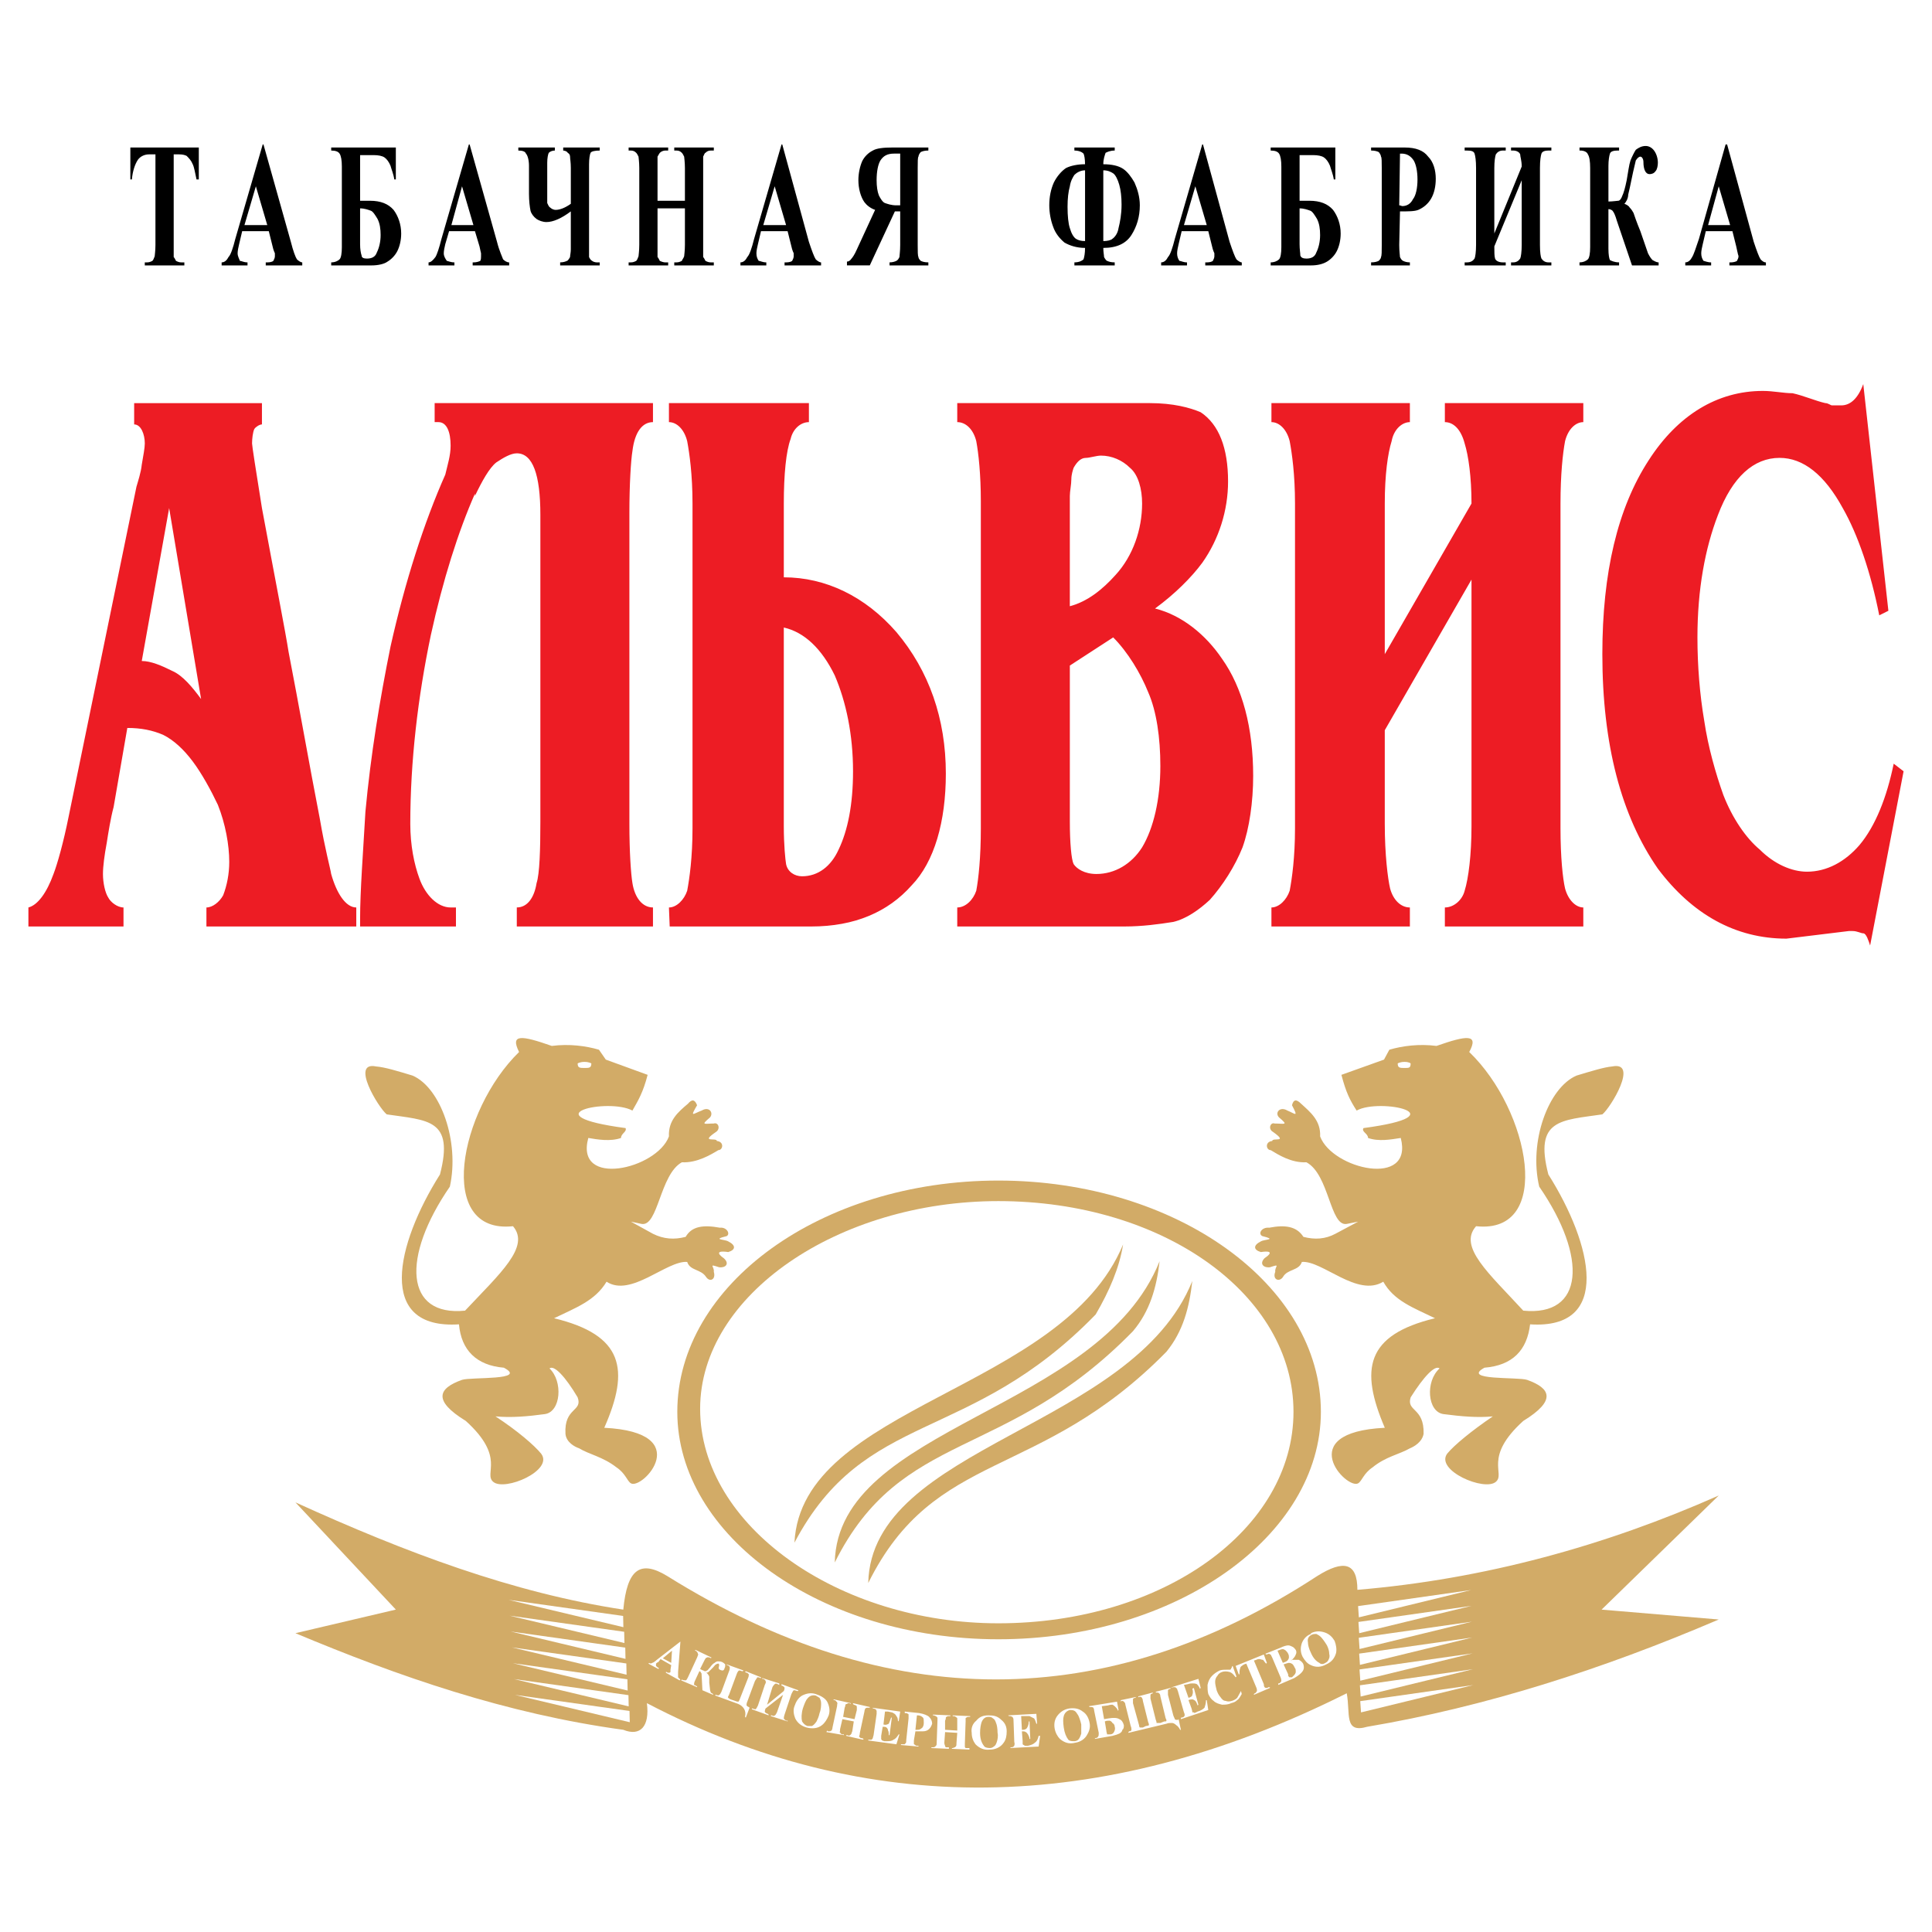
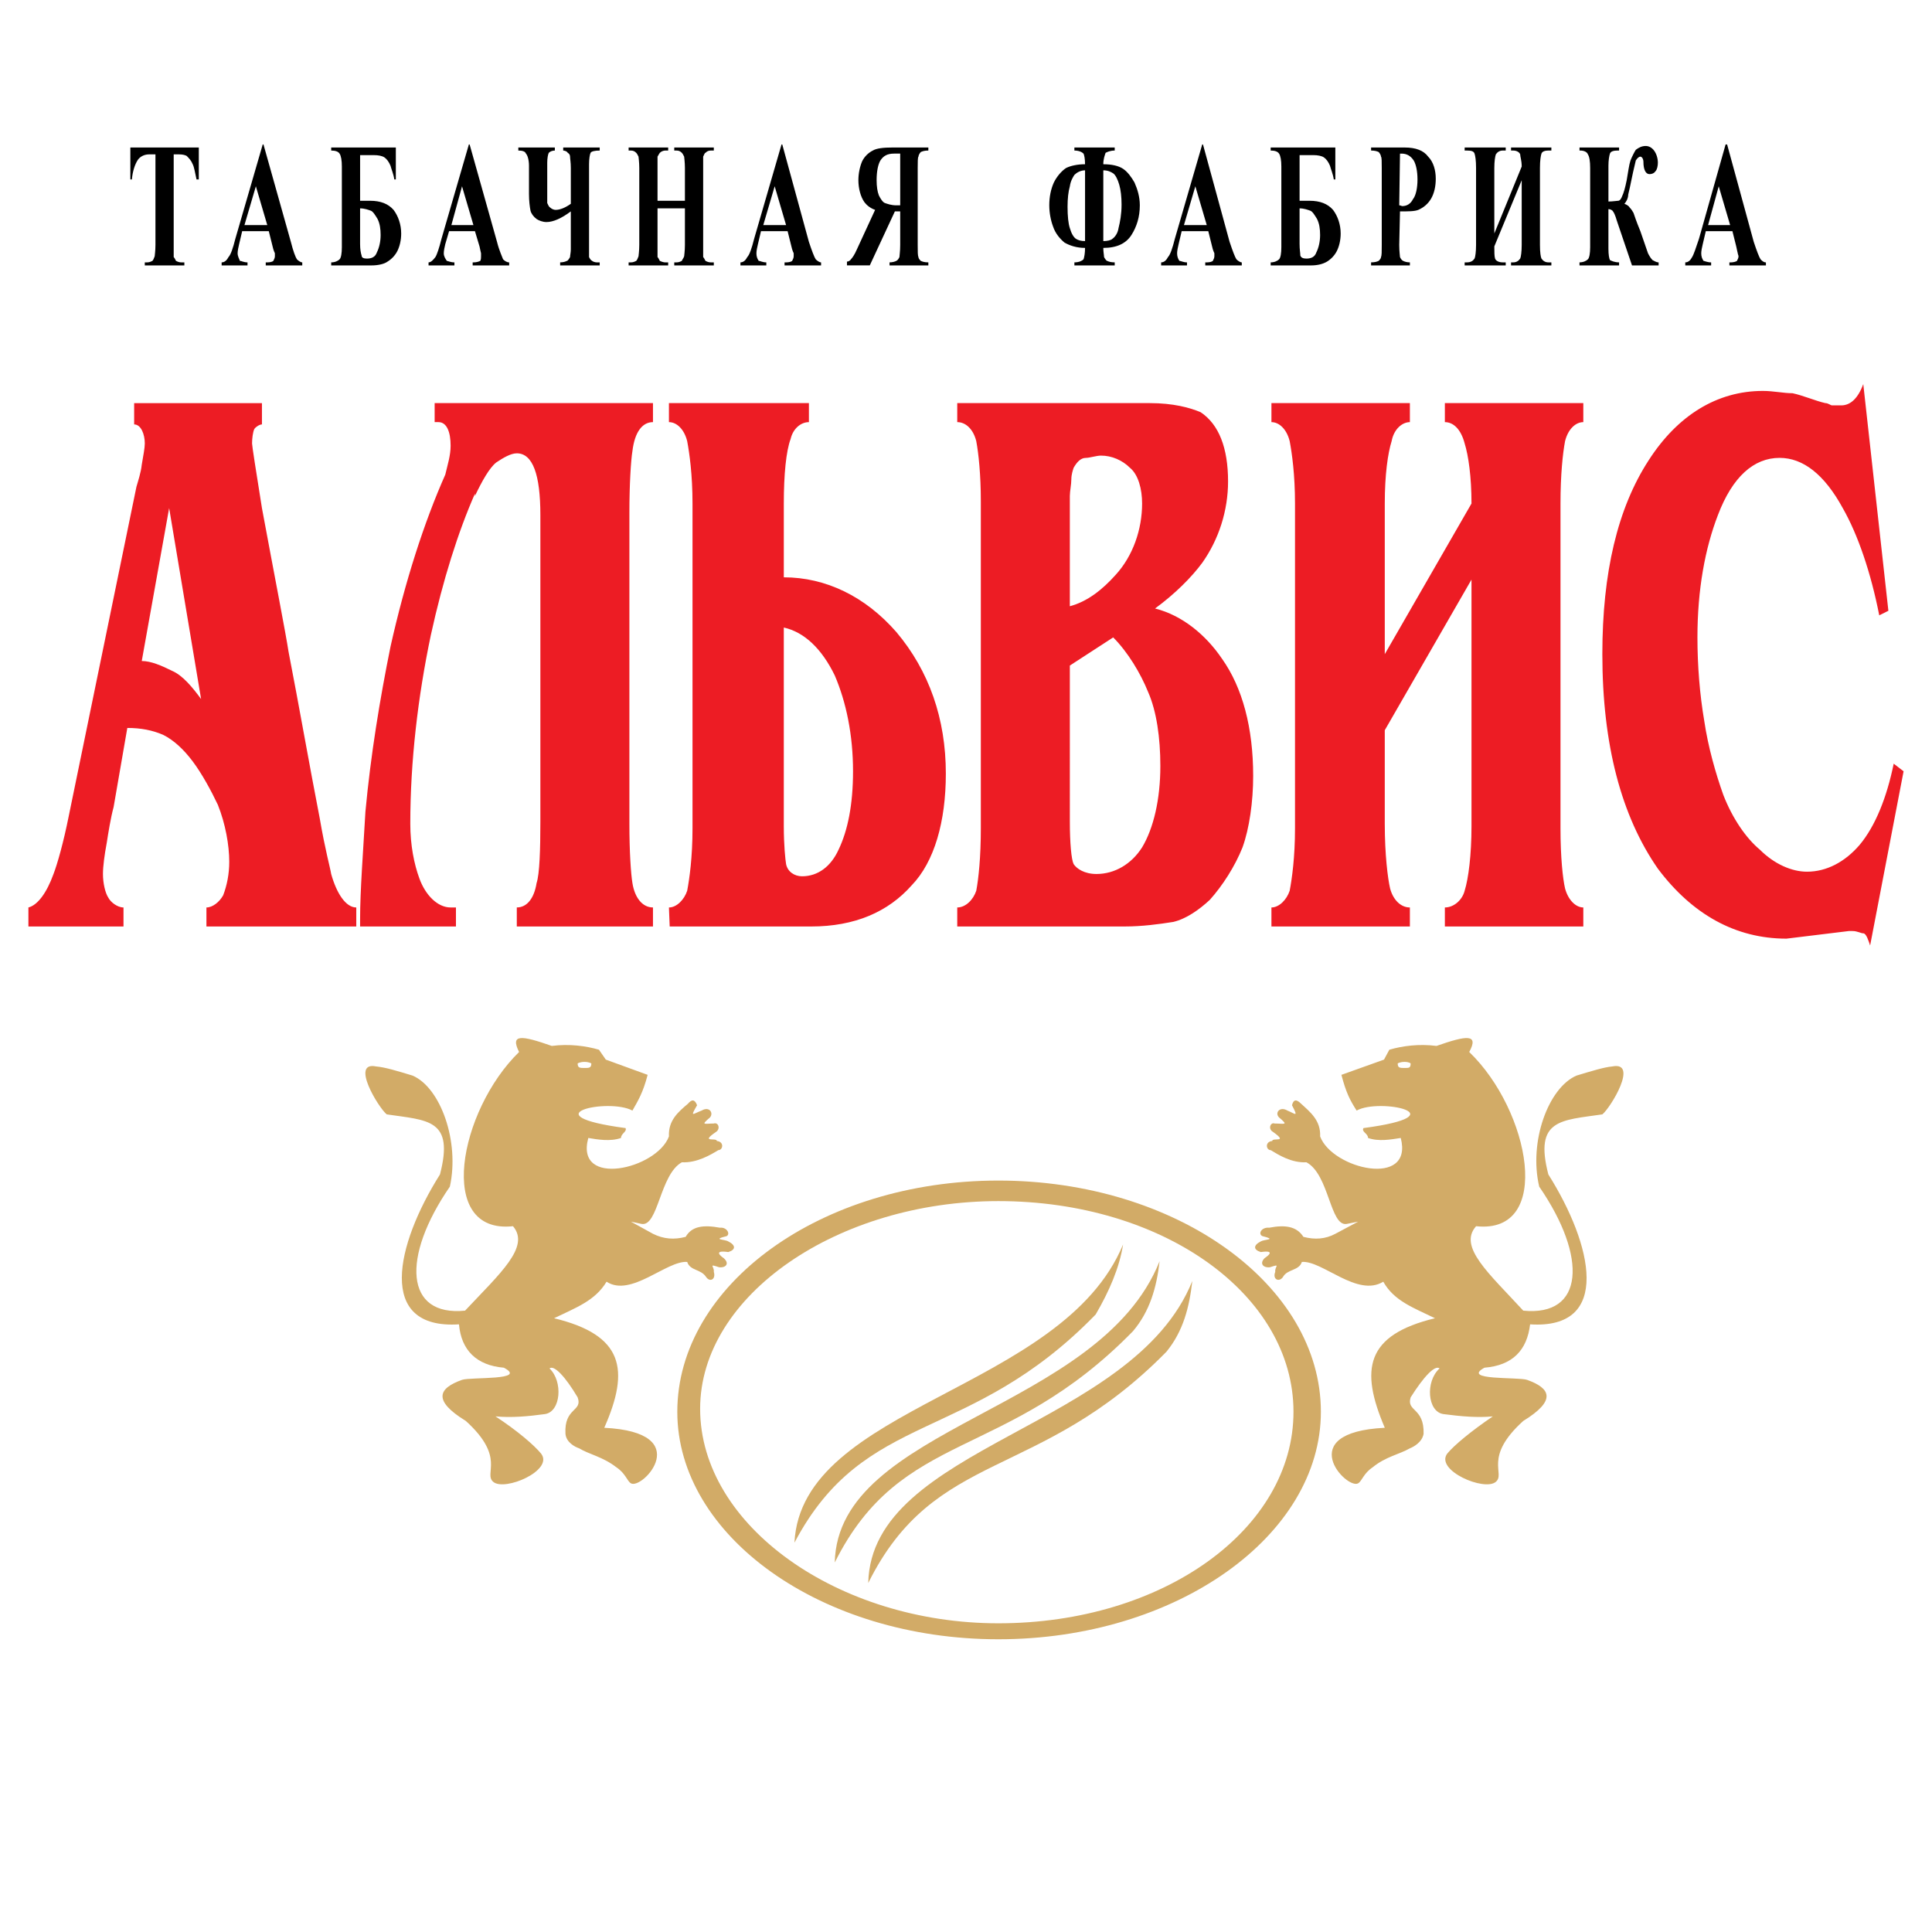
<svg xmlns="http://www.w3.org/2000/svg" version="1.0" id="Layer_1" x="0px" y="0px" width="192.756px" height="192.756px" viewBox="0 0 192.756 192.756" enable-background="new 0 0 192.756 192.756" xml:space="preserve">
  <g>
-     <polygon fill-rule="evenodd" clip-rule="evenodd" fill="#FFFFFF" points="0,0 192.756,0 192.756,192.756 0,192.756 0,0  " />
    <path fill-rule="evenodd" clip-rule="evenodd" d="M19.835,14.717v3.188h-0.227c-0.152-0.683-0.228-1.214-0.38-1.518   c-0.152-0.38-0.379-0.608-0.607-0.835c-0.151-0.076-0.379-0.151-0.759-0.151h-0.532v9.031c0,0.684,0,1.063,0,1.215   c0.077,0.076,0.152,0.228,0.228,0.379c0.152,0.076,0.304,0.152,0.532,0.152h0.303v0.303h-3.947v-0.303h0.228   c0.228,0,0.379-0.076,0.531-0.152c0.076-0.076,0.152-0.228,0.228-0.456c0-0.076,0.076-0.531,0.076-1.139V15.4h-0.607   c-0.531,0-0.911,0.228-1.138,0.531c-0.304,0.456-0.531,1.138-0.607,1.973h-0.152v-3.188H19.835L19.835,14.717z M26.818,23.066   h-2.656l-0.304,1.29c-0.076,0.304-0.151,0.683-0.151,0.911c0,0.304,0.151,0.532,0.228,0.759c0.152,0,0.379,0.152,0.759,0.152v0.303   h-2.581v-0.303c0.303,0,0.531-0.228,0.683-0.531c0.228-0.228,0.455-0.911,0.683-1.822l2.732-9.411h0.076l2.732,9.715   c0.228,0.911,0.456,1.518,0.607,1.746c0.152,0.152,0.379,0.304,0.531,0.304v0.303h-3.643v-0.303h0.152   c0.304,0,0.531-0.076,0.607-0.152c0.076-0.152,0.152-0.304,0.152-0.456c0-0.076,0-0.228,0-0.304c0,0-0.152-0.303-0.228-0.683   L26.818,23.066L26.818,23.066z M26.667,22.458l-1.139-3.871l-1.139,3.871H26.667L26.667,22.458z M33.042,14.717h6.451v3.188h-0.152   c-0.076-0.531-0.304-1.062-0.379-1.366c-0.152-0.379-0.38-0.683-0.607-0.835s-0.607-0.228-1.062-0.228h-1.366v4.554h0.987   c1.062,0,1.821,0.304,2.353,0.911c0.456,0.607,0.759,1.442,0.759,2.353c0,0.683-0.152,1.29-0.379,1.746   c-0.228,0.456-0.607,0.835-0.987,1.062c-0.304,0.228-0.911,0.379-1.594,0.379h-4.022v-0.303c0.379,0,0.683-0.152,0.834-0.304   c0.152-0.152,0.228-0.607,0.228-1.214v-8.045c0-0.607-0.076-1.062-0.228-1.29c-0.151-0.228-0.456-0.304-0.834-0.304V14.717   L33.042,14.717z M35.926,20.789v3.567c0,0.531,0.076,0.911,0.152,1.139c0,0.228,0.228,0.304,0.531,0.304   c0.456,0,0.835-0.152,0.987-0.607c0.228-0.456,0.379-1.062,0.379-1.746c0-0.607-0.076-1.139-0.303-1.594   c-0.228-0.379-0.456-0.759-0.684-0.834C36.761,20.94,36.381,20.789,35.926,20.789L35.926,20.789z M47.386,23.066h-2.581   l-0.379,1.29c-0.076,0.304-0.151,0.683-0.151,0.911c0,0.304,0.151,0.532,0.303,0.759c0.076,0,0.379,0.152,0.759,0.152v0.303h-2.58   v-0.303c0.228,0,0.455-0.228,0.683-0.531c0.152-0.228,0.38-0.911,0.607-1.822l2.732-9.411h0.076l2.732,9.715   c0.228,0.911,0.531,1.518,0.607,1.746c0.152,0.152,0.38,0.304,0.607,0.304v0.303h-3.643v-0.303h0.076   c0.304,0,0.531-0.076,0.684-0.152c0.076-0.152,0.076-0.304,0.076-0.456c0-0.076,0-0.228,0-0.304c0,0-0.076-0.303-0.152-0.683   L47.386,23.066L47.386,23.066z M47.234,22.458l-1.138-3.871l-1.062,3.871H47.234L47.234,22.458z M56.19,14.717h3.643v0.303   c-0.456,0-0.835,0.076-0.911,0.228c-0.076,0.152-0.152,0.607-0.152,1.139v8.272c0,0.456,0,0.835,0,0.987   c0.076,0.152,0.152,0.303,0.303,0.379c0.076,0.076,0.304,0.152,0.456,0.152c0.076,0,0.152,0,0.304,0v0.303h-3.946v-0.303   c0.303,0,0.531-0.076,0.683-0.152c0.076,0,0.228-0.228,0.304-0.379c0-0.152,0.076-0.456,0.076-0.759v-3.795   c-0.911,0.683-1.746,1.062-2.429,1.062c-0.379,0-0.759-0.151-0.986-0.304c-0.304-0.228-0.531-0.531-0.607-0.834   c-0.076-0.379-0.151-0.987-0.151-1.67v-2.808c0-0.607-0.152-1.062-0.304-1.214c-0.076-0.228-0.379-0.304-0.759-0.304v-0.303h3.643   v0.303c-0.228,0-0.456,0.076-0.607,0.228c-0.076,0.152-0.152,0.531-0.152,0.986v3.264c0,0.303,0,0.607,0,0.758   c0.076,0.152,0.152,0.38,0.303,0.456c0.152,0.152,0.38,0.228,0.531,0.228c0.456,0,0.987-0.228,1.519-0.607v-3.567   c0-0.607-0.076-0.911-0.076-1.138c0-0.152-0.076-0.303-0.228-0.379c-0.076-0.152-0.304-0.228-0.456-0.228V14.717L56.19,14.717z    M65.602,20.789v3.643c0,0.684,0,1.063,0,1.215c0.076,0.076,0.152,0.228,0.228,0.379c0.152,0.076,0.379,0.152,0.531,0.152h0.303   v0.303h-3.946v-0.303h0.228c0.228,0,0.379-0.076,0.531-0.152c0.076-0.076,0.152-0.228,0.228-0.456c0-0.076,0.076-0.531,0.076-1.139   v-7.666c0-0.607-0.076-1.062-0.076-1.138c-0.076-0.152-0.151-0.303-0.228-0.379c-0.152-0.152-0.304-0.228-0.531-0.228h-0.228   v-0.303h3.946v0.303h-0.303c-0.152,0-0.379,0.076-0.531,0.228c0,0-0.152,0.228-0.228,0.379c0,0.151,0,0.531,0,1.138v3.264h2.732   v-3.264c0-0.607-0.076-1.062-0.076-1.138c-0.076-0.152-0.152-0.303-0.228-0.379c-0.151-0.152-0.303-0.228-0.531-0.228h-0.228   v-0.303h3.946v0.303h-0.303c-0.228,0-0.379,0.076-0.531,0.228c-0.076,0-0.152,0.228-0.228,0.379c0,0.151,0,0.531,0,1.138v7.666   c0,0.684,0,1.063,0,1.215c0.076,0.076,0.151,0.228,0.228,0.379c0.152,0.076,0.303,0.152,0.531,0.152h0.303v0.303h-3.946v-0.303   h0.228c0.228,0,0.38-0.076,0.531-0.152c0-0.076,0.152-0.228,0.228-0.456c0-0.076,0.076-0.531,0.076-1.139v-3.643H65.602   L65.602,20.789z M78.58,23.066h-2.657l-0.303,1.29c-0.076,0.304-0.152,0.683-0.152,0.911c0,0.304,0.076,0.532,0.228,0.759   c0.151,0,0.379,0.152,0.759,0.152v0.303h-2.581v-0.303c0.304,0,0.531-0.228,0.683-0.531c0.228-0.228,0.456-0.911,0.683-1.822   l2.732-9.411h0.076l2.656,9.715c0.304,0.911,0.531,1.518,0.684,1.746c0.151,0.152,0.379,0.304,0.531,0.304v0.303h-3.643v-0.303   h0.152c0.304,0,0.531-0.076,0.607-0.152c0.076-0.152,0.152-0.304,0.152-0.456c0-0.076,0-0.228,0-0.304c0,0-0.152-0.303-0.228-0.683   L78.58,23.066L78.58,23.066z M78.428,22.458l-1.138-3.871l-1.139,3.871H78.428L78.428,22.458z M89.813,21.092v3.339   c0,0.684-0.076,1.063-0.076,1.215c-0.076,0.152-0.152,0.303-0.303,0.379c-0.152,0.076-0.38,0.152-0.683,0.152v0.303h3.871v-0.303   c-0.38,0-0.607-0.076-0.759-0.152c-0.076-0.076-0.228-0.228-0.228-0.379c-0.076-0.152-0.076-0.531-0.076-1.215v-7.666   c0-0.607,0-1.062,0.076-1.138c0-0.152,0.151-0.379,0.228-0.456c0.152-0.076,0.379-0.152,0.759-0.152v-0.303h-3.567   c-0.911,0-1.594,0.076-1.973,0.303c-0.456,0.228-0.834,0.607-1.062,1.062c-0.228,0.531-0.379,1.214-0.379,1.897   c0,0.835,0.228,1.67,0.607,2.201c0.228,0.304,0.607,0.607,1.062,0.759l-1.821,3.947c-0.228,0.532-0.456,0.835-0.531,0.911   c-0.152,0.228-0.304,0.303-0.456,0.303v0.379h2.277l2.504-5.389H89.813L89.813,21.092z M89.813,15.325v5.161h-0.379   c-0.531,0-0.911-0.152-1.139-0.228c-0.228-0.076-0.456-0.456-0.607-0.758c-0.152-0.38-0.228-0.911-0.228-1.519   c0-0.911,0.152-1.593,0.379-1.973c0.304-0.456,0.683-0.683,1.366-0.683H89.813L89.813,15.325z M107.193,14.717h4.022v0.303   c-0.455,0-0.759,0.152-0.91,0.228c-0.076,0.228-0.229,0.607-0.229,1.139c0.835,0,1.519,0.151,1.974,0.455s0.835,0.835,1.139,1.366   c0.304,0.684,0.531,1.442,0.531,2.277c0,1.138-0.304,2.125-0.835,2.96c-0.531,0.834-1.442,1.29-2.809,1.29   c0,0.38,0.076,0.759,0.076,0.911c0.076,0.152,0.228,0.379,0.304,0.379c0.151,0.076,0.379,0.152,0.759,0.152v0.303h-4.022v-0.303   c0.455,0,0.759-0.152,0.911-0.304c0.075-0.228,0.151-0.607,0.151-1.139c-0.835,0-1.518-0.228-2.049-0.531   c-0.456-0.38-0.911-0.911-1.139-1.594c-0.228-0.607-0.38-1.366-0.38-2.125c0-0.835,0.152-1.594,0.456-2.277   c0.303-0.607,0.759-1.138,1.214-1.442c0.456-0.228,1.139-0.379,1.897-0.379c0-0.532-0.076-0.911-0.151-1.062   c-0.152-0.152-0.456-0.304-0.911-0.304V14.717L107.193,14.717z M110.077,24.052c0.38,0,0.759-0.076,0.911-0.228   c0.228-0.152,0.531-0.531,0.607-1.062c0.151-0.607,0.303-1.366,0.303-2.353c0-0.759-0.075-1.442-0.228-1.973   c-0.151-0.531-0.379-0.987-0.606-1.139c-0.229-0.151-0.531-0.303-0.987-0.303V24.052L110.077,24.052z M108.256,16.994   c-0.455,0-0.835,0.228-1.062,0.455c-0.152,0.228-0.379,0.607-0.455,1.139c-0.152,0.531-0.229,1.214-0.229,2.049   c0,0.911,0.076,1.669,0.229,2.125c0.151,0.531,0.379,0.911,0.606,1.062c0.229,0.151,0.532,0.228,0.911,0.228V16.994L108.256,16.994   z M120.552,23.066h-2.657l-0.304,1.29c-0.075,0.304-0.151,0.683-0.151,0.911c0,0.304,0.076,0.532,0.228,0.759   c0.152,0,0.38,0.152,0.759,0.152v0.303h-2.58v-0.303c0.304,0,0.531-0.228,0.683-0.531c0.228-0.228,0.456-0.911,0.684-1.822   l2.732-9.411h0.076l2.655,9.715c0.305,0.911,0.532,1.518,0.684,1.746c0.152,0.152,0.38,0.304,0.531,0.304v0.303h-3.643v-0.303   h0.151c0.304,0,0.531-0.076,0.607-0.152c0.075-0.152,0.151-0.304,0.151-0.456c0-0.076,0-0.228,0-0.304c0,0-0.151-0.303-0.228-0.683   L120.552,23.066L120.552,23.066z M120.399,22.458l-1.139-3.871l-1.138,3.871H120.399L120.399,22.458z M126.774,14.717h6.452v3.188   h-0.152c-0.076-0.531-0.304-1.062-0.38-1.366c-0.151-0.379-0.379-0.683-0.606-0.835c-0.229-0.152-0.607-0.228-1.062-0.228h-1.366   v4.554h0.986c1.062,0,1.821,0.304,2.353,0.911c0.456,0.607,0.76,1.442,0.76,2.353c0,0.683-0.152,1.29-0.38,1.746   s-0.607,0.835-0.986,1.062c-0.38,0.228-0.911,0.379-1.594,0.379h-4.023v-0.303c0.38,0,0.684-0.152,0.835-0.304   c0.152-0.152,0.229-0.607,0.229-1.214v-8.045c0-0.607-0.076-1.062-0.229-1.29c-0.151-0.228-0.455-0.304-0.835-0.304V14.717   L126.774,14.717z M129.659,20.789v3.567c0,0.531,0.075,0.911,0.075,1.139c0.076,0.228,0.304,0.304,0.607,0.304   c0.456,0,0.835-0.152,0.987-0.607c0.228-0.456,0.379-1.062,0.379-1.746c0-0.607-0.076-1.139-0.304-1.594   c-0.228-0.379-0.455-0.759-0.683-0.834C130.494,20.94,130.114,20.789,129.659,20.789L129.659,20.789z M139.677,21.092l-0.075,3.339   c0,0.684,0.075,1.063,0.075,1.215c0.076,0.152,0.152,0.303,0.305,0.379c0.151,0.076,0.379,0.152,0.683,0.152v0.303h-3.871v-0.303   c0.38,0,0.607-0.076,0.759-0.152c0.076-0.076,0.229-0.228,0.229-0.379c0.076-0.152,0.076-0.531,0.076-1.215v-7.666   c0-0.607,0-1.062-0.076-1.138c0-0.152-0.152-0.379-0.229-0.456c-0.151-0.076-0.379-0.152-0.759-0.152v-0.303h3.34   c1.139,0,1.897,0.303,2.353,0.911c0.531,0.531,0.759,1.366,0.759,2.201c0,0.759-0.151,1.442-0.455,1.973   c-0.304,0.532-0.759,0.911-1.29,1.139c-0.38,0.152-0.987,0.152-1.897,0.152H139.677L139.677,21.092z M139.677,15.325l-0.075,5.161   c0.151,0,0.228,0.076,0.304,0.076c0.455,0,0.835-0.228,1.062-0.683c0.304-0.379,0.455-1.139,0.455-1.973   c0-0.835-0.151-1.518-0.379-1.897c-0.304-0.456-0.684-0.683-1.215-0.683H139.677L139.677,15.325z M151.821,16.614   c0-0.607-0.152-0.986-0.152-1.214c-0.076-0.228-0.379-0.38-0.683-0.38h-0.229v-0.303h4.023v0.303h-0.304   c-0.304,0-0.607,0.076-0.684,0.304c-0.075,0.227-0.151,0.683-0.151,1.441v7.666c0,0.759,0.076,1.215,0.151,1.367   c0.152,0.228,0.38,0.379,0.684,0.379h0.304v0.303h-4.023v-0.303h0.229c0.304,0,0.531-0.152,0.683-0.379   c0.076-0.152,0.152-0.683,0.152-1.367V17.98l-2.732,6.603c0,0.532,0,0.987,0.075,1.215c0.076,0.228,0.38,0.379,0.76,0.379h0.303   v0.303h-4.098v-0.303h0.228c0.379,0,0.606-0.152,0.759-0.379c0.076-0.152,0.151-0.683,0.151-1.367v-7.666   c0-0.759-0.075-1.214-0.151-1.441c-0.076-0.228-0.304-0.304-0.759-0.304h-0.228v-0.303h4.098v0.303h-0.303   c-0.304,0-0.531,0.152-0.684,0.38c-0.076,0.228-0.151,0.683-0.151,1.366v6.527L151.821,16.614L151.821,16.614z M157.589,14.717   h3.947v0.303h-0.152c-0.38,0-0.683,0.076-0.759,0.304c-0.076,0.227-0.151,0.683-0.151,1.214v3.567c0.455,0,0.834-0.076,0.986-0.076   c0.151,0,0.304-0.228,0.38-0.455c0.151-0.304,0.303-0.835,0.455-1.594c0.151-0.834,0.228-1.518,0.379-1.973   c0.152-0.379,0.38-0.835,0.531-1.062c0.304-0.228,0.607-0.38,0.987-0.38c0.304,0,0.606,0.152,0.835,0.456   c0.228,0.304,0.379,0.759,0.379,1.214c0,0.304-0.076,0.684-0.228,0.835c-0.151,0.228-0.38,0.304-0.607,0.304   c-0.379,0-0.606-0.455-0.606-1.214c0-0.304-0.152-0.531-0.305-0.531c-0.151,0-0.303,0.151-0.455,0.379   c-0.076,0.38-0.228,0.911-0.379,1.67c-0.152,0.759-0.304,1.442-0.38,1.745c0,0.379-0.228,0.759-0.379,0.911   c0.228,0.076,0.455,0.228,0.531,0.379c0.151,0.152,0.303,0.379,0.379,0.531c0.076,0.228,0.304,0.911,0.683,1.822l0.76,2.201   c0.151,0.304,0.304,0.532,0.455,0.683c0.152,0.076,0.38,0.228,0.607,0.228v0.303h-2.656l-1.519-4.478   c-0.151-0.531-0.304-0.835-0.379-0.911c-0.076-0.152-0.304-0.228-0.455-0.228v3.947c0,0.607,0.075,0.987,0.151,1.138   c0.152,0.076,0.455,0.228,0.911,0.228v0.303h-3.947v-0.303c0.38,0,0.684-0.152,0.835-0.304c0.152-0.152,0.228-0.607,0.228-1.214   v-7.894c0-0.683-0.075-1.138-0.228-1.366c-0.075-0.228-0.38-0.38-0.759-0.38h-0.076V14.717L157.589,14.717z M172.845,23.066h-2.657   l-0.303,1.29c-0.076,0.304-0.152,0.683-0.152,0.911c0,0.304,0.076,0.532,0.228,0.759c0.076,0,0.38,0.152,0.759,0.152v0.303h-2.58   v-0.303c0.304,0,0.531-0.228,0.684-0.531c0.151-0.228,0.379-0.911,0.683-1.822l2.656-9.411h0.152l2.656,9.715   c0.304,0.911,0.531,1.518,0.683,1.746c0.152,0.152,0.304,0.304,0.531,0.304v0.303h-3.643v-0.303h0.151   c0.228,0,0.531-0.076,0.607-0.152c0.076-0.152,0.152-0.304,0.152-0.456c0-0.076-0.076-0.228-0.076-0.304   c0,0-0.076-0.303-0.152-0.683L172.845,23.066L172.845,23.066z M172.616,22.458l-1.138-3.871l-1.062,3.871H172.616L172.616,22.458z" />
    <path fill-rule="evenodd" clip-rule="evenodd" fill="#ED1C24" d="M11.335,80.52c-0.304,1.138-0.531,2.581-0.684,3.567   c-0.228,1.214-0.379,2.353-0.379,3.112c0,0.911,0.228,1.897,0.532,2.353c0.227,0.455,0.91,0.986,1.518,0.986v1.897H2.834v-1.897   c0.911-0.228,1.822-1.442,2.505-3.339c0.379-0.986,0.987-3.112,1.518-5.768l6.755-32.863c0.152-0.531,0.456-1.442,0.531-2.201   c0.152-0.911,0.304-1.669,0.304-2.125c0-0.911-0.379-1.897-1.062-1.897v-2.125h12.75v2.125c-0.227,0-0.607,0.228-0.759,0.455   c-0.151,0.304-0.228,0.987-0.228,1.442c0,0.228,0.379,2.656,0.986,6.451c1.367,7.362,2.353,12.372,2.657,14.345   c1.062,5.464,2.049,11.157,3.112,16.621c0.531,3.112,1.062,5.009,1.139,5.541c0.531,1.897,1.442,3.339,2.504,3.339v1.897H20.595   v-1.897c0.607,0,1.29-0.531,1.67-1.214c0.379-0.987,0.607-2.125,0.607-3.34c0-1.669-0.379-3.795-1.138-5.692   c-0.683-1.442-1.594-3.111-2.505-4.326c-0.911-1.214-1.898-2.125-2.96-2.656c-1.062-0.456-2.201-0.683-3.567-0.683L11.335,80.52   L11.335,80.52z M16.876,50.692l-2.733,15.256c0.911,0,1.974,0.456,3.036,0.987c1.062,0.456,2.049,1.669,2.884,2.808L16.876,50.692   L16.876,50.692z M47.386,49.25c-1.67,3.795-3.188,8.576-4.402,14.117c-1.291,6.147-2.049,12.599-2.049,18.822   c0,2.125,0.379,4.023,0.911,5.465c0.607,1.67,1.822,2.884,3.112,2.884h0.532v1.897h-9.563v-0.759c0-2.808,0.304-6.679,0.532-10.702   c0.531-5.692,1.442-11.233,2.504-16.469c1.442-6.452,3.339-12.372,5.464-17.153c0.228-0.987,0.531-1.897,0.531-2.884   c0-1.366-0.379-2.353-1.214-2.353h-0.379v-1.897h21.782v1.897c-1.062,0-1.821,0.987-2.049,2.884   c-0.152,0.911-0.304,3.339-0.304,6.147v31.042c0,2.809,0.152,5.009,0.304,5.92c0.228,1.442,0.987,2.428,2.049,2.428v1.897H51.561   v-1.897c1.062,0,1.745-0.986,1.973-2.428c0.304-0.911,0.379-3.34,0.379-6.148V51.375c0-4.022-0.759-6.147-2.352-6.147   c-0.607,0-1.367,0.455-2.049,0.911c-0.684,0.531-1.442,1.897-2.125,3.339V49.25L47.386,49.25z M66.816,92.436l-0.076-1.897   c0.759,0,1.518-0.759,1.821-1.669c0.228-1.214,0.531-3.339,0.531-6.224V50.237c0-2.884-0.304-5.009-0.531-6.223   c-0.304-1.215-1.062-1.898-1.821-1.898v-1.897h13.965v1.897c-0.834,0-1.594,0.683-1.821,1.67c-0.456,1.214-0.683,3.567-0.683,6.451   v7.362c4.174,0,8.121,1.898,11.233,5.465c3.263,3.871,4.933,8.652,4.933,14.117c0,4.781-1.139,8.804-3.416,11.157   c-2.353,2.656-5.692,4.098-10.018,4.098H66.816L66.816,92.436z M80.022,87.427c1.594,0,2.884-0.987,3.643-2.657   c0.911-1.897,1.442-4.478,1.442-7.817c0-3.643-0.684-6.906-1.822-9.562c-1.29-2.657-3.036-4.327-5.085-4.782v19.809   c0,1.897,0.152,3.339,0.228,3.795C78.58,86.971,79.263,87.427,80.022,87.427L80.022,87.427z M97.858,50.009   c0-2.656-0.228-4.781-0.456-5.996c-0.304-1.215-1.063-1.898-1.897-1.898v-1.897h19.202c2.353,0,4.022,0.456,5.085,0.911   c1.821,1.214,2.732,3.567,2.732,6.907c0,2.884-0.911,5.768-2.58,8.121c-1.062,1.441-2.732,3.111-4.706,4.553   c2.732,0.684,5.085,2.657,6.679,5.01c2.05,2.884,3.112,6.906,3.112,11.688c0,2.581-0.38,5.237-1.062,7.134   c-0.759,1.897-1.974,3.795-3.264,5.237c-1.062,0.987-2.353,1.897-3.644,2.201c-1.441,0.228-3.111,0.455-4.857,0.455H95.505v-1.897   c0.834,0,1.593-0.759,1.897-1.669c0.228-1.214,0.456-3.339,0.456-6.224V50.009L97.858,50.009z M106.738,60.483   c1.745-0.455,3.264-1.669,4.554-3.111c1.745-1.897,2.656-4.554,2.656-7.135c0-1.442-0.38-2.884-1.214-3.567   c-0.76-0.759-1.822-1.214-2.885-1.214c-0.455,0-1.139,0.228-1.518,0.228c-0.531,0-0.911,0.456-1.215,0.987   c-0.076,0.228-0.228,0.683-0.228,1.139c0,0.531-0.151,1.214-0.151,1.669v0.986V60.483L106.738,60.483z M106.738,81.962   c0,2.125,0.151,3.795,0.379,4.25c0.304,0.455,1.062,0.986,2.277,0.986c1.821,0,3.491-0.986,4.554-2.656   c1.139-1.897,1.821-4.782,1.821-8.121c0-2.808-0.379-5.465-1.214-7.362c-0.76-1.897-2.05-4.022-3.491-5.465l-4.326,2.809V81.962   L106.738,81.962z M138.159,82.189c0,3.112,0.304,5.465,0.531,6.452c0.304,1.138,1.062,1.897,1.974,1.897v1.897h-13.813v-1.897   c0.759,0,1.519-0.759,1.821-1.669c0.229-1.214,0.531-3.339,0.531-6.224V50.237c0-2.884-0.303-5.009-0.531-6.223   c-0.303-1.215-1.062-1.898-1.821-1.898v-1.897h13.813v1.897c-0.759,0-1.594,0.683-1.821,1.898c-0.38,1.214-0.684,3.339-0.684,6.223   v15.028l8.652-15.028c0-2.656-0.304-4.781-0.683-5.996c-0.38-1.442-1.139-2.125-1.974-2.125v-1.897h13.813v1.897   c-0.759,0-1.518,0.683-1.821,1.898c-0.229,1.214-0.456,3.339-0.456,6.223v32.408c0,2.884,0.228,5.009,0.456,5.996   c0.304,1.138,1.062,1.897,1.821,1.897v1.897h-13.813v-1.897c0.911,0,1.745-0.759,1.974-1.669c0.379-1.214,0.683-3.567,0.683-6.451   V57.827l-8.652,15.027V82.189L138.159,82.189z M186.582,94.333c-0.152-0.456-0.38-1.215-0.684-1.215   c-0.228,0-0.607-0.228-1.062-0.228h-0.379l-6.224,0.759c-5.086,0-9.411-2.429-12.827-6.982c-3.643-5.237-5.54-12.371-5.54-21.403   c0-8.121,1.518-14.573,4.63-19.354c2.884-4.479,6.83-6.907,11.384-6.907c1.063,0,2.05,0.228,2.961,0.228   c1.062,0.228,2.276,0.759,3.263,0.986c0.304,0,0.531,0.228,0.684,0.228c0.228,0,0.683,0,0.91,0c0.911,0,1.67-0.683,2.201-2.125   l2.505,22.617l-0.911,0.456c-0.834-4.25-2.125-8.045-3.643-10.702c-1.821-3.339-3.947-5.009-6.3-5.009   c-2.58,0-4.705,1.897-6.147,5.692c-1.29,3.339-2.049,7.438-2.049,12.219c0,2.809,0.228,5.692,0.683,8.349   c0.38,2.581,1.139,5.237,1.897,7.362c0.911,2.353,2.277,4.326,3.644,5.464c1.441,1.442,3.188,2.201,4.705,2.201   c1.974,0,3.795-0.987,5.237-2.656c1.594-1.897,2.732-4.782,3.415-8.121l0.986,0.759L186.582,94.333L186.582,94.333z" />
    <path fill-rule="evenodd" clip-rule="evenodd" fill="#FFFFFF" d="M99.224,119.076c17.001,0,30.739,9.791,30.739,21.781   c0,12.068-13.738,21.859-30.739,21.859c-17,0-30.738-9.791-30.738-21.859C68.486,128.867,82.223,119.076,99.224,119.076   L99.224,119.076z" />
    <path fill-rule="evenodd" clip-rule="evenodd" fill="#D2AB67" d="M55.052,104.352c1.746-0.227,3.416,0,4.706,0.379l0.683,0.986   l4.174,1.52c-0.455,1.744-0.911,2.504-1.518,3.566c-2.353-1.291-10.398,0.455-0.683,1.746c0.152,0.379-0.456,0.531-0.456,0.986   c-1.062,0.379-2.353,0.152-3.263,0c-1.366,5.01,6.831,3.111,8.045-0.152c-0.076-1.594,0.911-2.428,1.897-3.264   c0.379-0.455,0.683-0.455,0.911,0.152c-0.759,1.291-0.379,0.834,0.456,0.531c0.759-0.455,1.214,0.229,0.834,0.684   c-0.987,0.834-0.531,0.607,0.379,0.607c0.456-0.152,0.684,0.531,0.228,0.834c-1.67,1.139,0.076,0.531,0.076,0.91   c0.759,0.076,0.607,0.912,0.151,0.912c-0.759,0.455-2.125,1.289-3.643,1.213c-2.201,1.215-2.353,6.453-4.022,6.148l-1.062-0.227   l2.201,1.213c1.063,0.531,2.125,0.607,3.264,0.305c0.607-1.062,1.746-1.215,3.415-0.912c0.683-0.074,1.062,0.607,0.683,0.836   c-1.518,0.379-0.228,0.303,0.152,0.531c0.759,0.379,0.759,0.834,0,1.062c-1.594-0.229-0.683,0.455-0.456,0.607   c0.607,0.531,0.228,0.986-0.456,0.91c-1.138-0.379-0.455-0.076-0.531,0.455c0.228,0.76-0.379,1.062-0.759,0.531   c-0.531-0.834-1.594-0.607-1.897-1.518c-2.049-0.152-5.616,3.566-8.045,1.973c-1.139,1.898-3.036,2.582-5.237,3.645   c6.907,1.67,7.59,5.084,5.009,10.93c9.183,0.455,3.795,6.223,2.656,5.539c-0.379-0.227-0.531-0.986-1.442-1.594   c-1.366-1.062-2.732-1.289-3.719-1.896c-0.455-0.152-1.29-0.607-1.366-1.443c-0.152-2.656,1.746-2.201,1.214-3.643   c-1.214-2.049-2.353-3.264-2.808-2.885c1.366,1.291,1.139,4.326-0.456,4.555c-1.669,0.229-3.339,0.379-4.933,0.229   c2.201,1.441,3.871,2.883,4.554,3.719c1.291,1.67-3.643,3.795-4.781,2.809c-0.987-0.836,1.29-2.43-2.732-6.072   c-3.339-2.049-2.732-3.264-0.379-4.1c0.911-0.303,6.603,0.076,4.174-1.213c-2.732-0.229-4.25-1.746-4.478-4.326   c-8.273,0.531-6.299-7.971-1.897-14.953c1.442-5.541-1.214-5.389-5.313-5.996c-0.834-0.682-3.643-5.312-1.062-4.781   c0.911,0.076,2.125,0.455,3.643,0.912c2.809,1.213,4.706,6.602,3.719,11.08c-4.857,7.059-4.478,12.979,1.518,12.371   c3.492-3.719,6.527-6.375,4.782-8.424c-7.742,0.834-5.389-11.537,0.607-17.381C50.878,103.137,52.016,103.289,55.052,104.352   L55.052,104.352z M58.315,105.945c-0.455,0-0.683,0.152-0.683,0.152c0,0.455,0.228,0.455,0.683,0.455c0.456,0,0.683,0,0.683-0.455   C58.999,106.098,58.771,105.945,58.315,105.945L58.315,105.945z" />
    <path fill-rule="evenodd" clip-rule="evenodd" fill="#D2AB67" d="M143.32,104.352c-1.745-0.227-3.415,0-4.705,0.379l-0.532,0.986   l-4.25,1.52c0.456,1.744,0.835,2.504,1.519,3.566c2.276-1.291,10.397,0.455,0.683,1.746c-0.228,0.379,0.455,0.531,0.455,0.986   c1.062,0.379,2.277,0.152,3.264,0c1.291,5.01-6.83,3.111-8.045-0.152c0.076-1.594-0.986-2.428-1.897-3.264   c-0.455-0.455-0.759-0.455-0.91,0.152c0.683,1.291,0.303,0.834-0.456,0.531c-0.759-0.455-1.29,0.229-0.835,0.684   c0.987,0.834,0.531,0.607-0.455,0.607c-0.38-0.152-0.684,0.531-0.152,0.834c1.595,1.139-0.075,0.531-0.075,0.91   c-0.759,0.076-0.607,0.912-0.152,0.912c0.76,0.455,2.05,1.289,3.567,1.213c2.277,1.215,2.353,6.453,4.022,6.148l1.139-0.227   l-2.276,1.213c-0.987,0.531-2.05,0.607-3.188,0.305c-0.683-1.062-1.821-1.215-3.415-0.912c-0.759-0.074-1.139,0.607-0.684,0.836   c1.519,0.379,0.229,0.303-0.151,0.531c-0.759,0.379-0.759,0.834,0,1.062c1.594-0.229,0.607,0.455,0.38,0.607   c-0.531,0.531-0.152,0.986,0.531,0.91c1.139-0.379,0.455-0.076,0.531,0.455c-0.304,0.76,0.379,1.062,0.759,0.531   c0.455-0.834,1.594-0.607,1.897-1.518c2.049-0.152,5.54,3.566,8.121,1.973c1.062,1.898,2.96,2.582,5.16,3.645   c-6.906,1.67-7.513,5.084-5.009,10.93c-9.259,0.455-3.795,6.223-2.656,5.539c0.38-0.227,0.531-0.986,1.442-1.594   c1.29-1.062,2.656-1.289,3.719-1.896c0.38-0.152,1.214-0.607,1.366-1.443c0.075-2.656-1.746-2.201-1.29-3.643   c1.29-2.049,2.428-3.264,2.884-2.885c-1.442,1.291-1.214,4.326,0.38,4.555c1.745,0.229,3.415,0.379,4.933,0.229   c-2.125,1.441-3.87,2.883-4.554,3.719c-1.215,1.67,3.719,3.795,4.857,2.809c0.986-0.836-1.29-2.43,2.732-6.072   c3.34-2.049,2.732-3.264,0.38-4.1c-0.911-0.303-6.604,0.076-4.251-1.213c2.809-0.229,4.251-1.746,4.554-4.326   c8.197,0.531,6.225-7.971,1.822-14.953c-1.442-5.541,1.29-5.389,5.389-5.996c0.835-0.682,3.643-5.312,0.986-4.781   c-0.835,0.076-2.049,0.455-3.567,0.912c-2.808,1.213-4.781,6.602-3.719,11.08c4.857,7.059,4.478,12.979-1.594,12.371   c-3.415-3.719-6.527-6.375-4.706-8.424c7.742,0.834,5.389-11.537-0.683-17.381C147.57,103.137,146.356,103.289,143.32,104.352   L143.32,104.352z M140.133,105.945c0.455,0,0.607,0.152,0.607,0.152c0,0.455-0.152,0.455-0.607,0.455c-0.456,0-0.684,0-0.684-0.455   C139.449,106.098,139.677,105.945,140.133,105.945L140.133,105.945z" />
    <path fill-rule="evenodd" clip-rule="evenodd" fill="#D2AB67" d="M99.604,117.785c17.76,0,32.181,10.398,32.181,23.072   c0,12.371-14.421,22.693-32.181,22.693c-17.684,0-32.029-10.322-32.029-22.693C67.575,128.184,81.919,117.785,99.604,117.785   L99.604,117.785z M99.604,119.834c16.47,0,29.448,9.336,29.448,21.023c0,11.689-12.979,21.1-29.448,21.1   c-15.938,0-29.752-9.715-29.752-21.402C69.852,129.17,83.665,119.834,99.604,119.834L99.604,119.834z" />
    <path fill-rule="evenodd" clip-rule="evenodd" fill="#D2AB67" d="M112.051,124.16c-6.072,14.648-32.104,16.016-32.788,29.752   c7.059-13.357,17.38-9.715,30.055-22.77C110.685,128.791,111.671,126.514,112.051,124.16L112.051,124.16z" />
    <path fill-rule="evenodd" clip-rule="evenodd" fill="#D2AB67" d="M115.694,125.83c-5.996,15.027-32.105,16.395-32.409,30.057   c6.679-13.359,17.001-10.02,29.751-23.074C114.707,130.84,115.391,128.486,115.694,125.83L115.694,125.83z" />
    <path fill-rule="evenodd" clip-rule="evenodd" fill="#D2AB67" d="M118.958,127.805c-5.921,14.723-32.029,16.393-32.333,30.131   c6.679-13.434,17.001-10.094,29.752-23.074C118.047,132.812,118.653,130.461,118.958,127.805L118.958,127.805z" />
-     <path fill-rule="evenodd" clip-rule="evenodd" fill="#D2AB67" d="M29.475,149.891c11.005,5.008,21.707,9.031,32.712,10.701   c0.379-4.023,1.669-5.01,4.402-3.34c22.01,13.738,43.792,13.738,64.816,0c2.656-1.67,4.022-1.365,4.022,1.365   c12.675-1.061,24.743-4.4,36.052-9.41l-11.688,11.385l11.688,0.986c-11.688,5.01-23.377,8.729-35.064,10.701   c-2.354,0.684-1.67-1.289-2.05-3.34c-24.666,12.371-48.042,12.371-69.825,0.986c0.304,2.354-0.683,3.34-2.353,2.658   c-11.688-1.594-22.39-5.314-32.712-9.639l10.019-2.354L29.475,149.891L29.475,149.891z" />
    <path fill-rule="evenodd" clip-rule="evenodd" fill="#FFFFFF" d="M66.968,166.133l-1.062-0.607l-0.228,0.303   c-0.076,0-0.151,0.076-0.228,0.152c0,0.076,0,0.152,0,0.227c0.076,0.076,0.152,0.152,0.304,0.229l-0.076,0.076l-0.986-0.531   l0.076-0.076c0.076,0.076,0.227,0.076,0.303,0c0.076,0,0.304-0.152,0.456-0.303l2.353-1.822v0.076l-0.228,2.959   c0,0.229,0,0.455,0,0.531c0.076,0.076,0.152,0.152,0.228,0.229l-0.076,0.076l-1.366-0.76v-0.076h0.076   c0.076,0.076,0.151,0.076,0.228,0.076c0.076,0,0.076,0,0.152-0.076c0,0,0,0,0-0.076c0,0,0-0.074,0-0.15L66.968,166.133   L66.968,166.133z M66.968,165.904l0.076-1.215l-0.911,0.76L66.968,165.904L66.968,165.904z M69.396,164.613l1.594,0.76   l-0.076,0.076l-0.076-0.076c-0.152,0-0.227-0.076-0.303,0c-0.076,0-0.152,0.076-0.228,0.229l-0.456,0.91   c0.228,0.152,0.38,0.152,0.456,0.227c0.076,0,0.152,0,0.228-0.074c0.076,0,0.151-0.152,0.303-0.305   c0.152-0.227,0.304-0.379,0.456-0.455c0.076-0.076,0.228-0.152,0.304-0.152c0.151,0,0.304,0,0.456,0.076   c0.151,0.076,0.228,0.152,0.303,0.229c0,0.15,0,0.303-0.076,0.379c0,0.152-0.076,0.152-0.152,0.229c-0.076,0-0.152,0-0.304-0.076   s-0.152-0.229-0.076-0.381c0-0.15,0-0.227-0.076-0.227c0,0-0.151,0-0.228,0.076c-0.076,0-0.152,0.15-0.304,0.303   c-0.151,0.152-0.304,0.305-0.379,0.379c-0.076,0.076-0.151,0.152-0.304,0.152c0.152,0.076,0.152,0.152,0.228,0.229l0.076,0.15   c0,0.076,0,0.305,0,0.607l0.076,0.684c0,0.152,0.076,0.229,0.076,0.303c0.076,0.076,0.152,0.076,0.228,0.152v0.076l-1.062-0.455   l-0.076-1.441c0-0.152,0-0.305-0.076-0.305c0-0.076-0.076-0.152-0.152-0.152l-0.456,0.988c-0.076,0.15-0.076,0.303-0.076,0.379   c0.076,0,0.152,0.076,0.304,0.152v0.076l-1.594-0.684l0.076-0.076c0.152,0.076,0.304,0.076,0.38,0.076   c0.076,0,0.151-0.152,0.228-0.305l0.911-1.973c0.076-0.229,0.152-0.305,0.076-0.379c0-0.076-0.076-0.229-0.228-0.305H69.32   L69.396,164.613L69.396,164.613z M71.37,169.168v-0.076h0.076c0.152,0.076,0.303,0.076,0.303,0c0.076,0,0.152-0.152,0.228-0.303   l0.759-2.051c0.076-0.15,0.076-0.303,0.076-0.379s-0.076-0.152-0.228-0.227h-0.076v-0.076l1.67,0.607l-0.076,0.074h-0.076   c-0.152-0.074-0.228-0.074-0.304-0.074c-0.076,0.074-0.152,0.15-0.228,0.379l-0.759,2.049c-0.076,0.152-0.151,0.229-0.076,0.303   c0,0,0.076,0.076,0.228,0.152l0.456,0.152c0.152,0.076,0.303,0.076,0.303,0.076c0.076,0,0.076-0.076,0.152-0.229l0.835-2.125   c0.076-0.152,0.076-0.303,0.076-0.379c-0.076-0.076-0.152-0.152-0.228-0.152l-0.151-0.076l0.076-0.076l1.518,0.607v0.076h-0.076   c-0.076-0.076-0.228-0.076-0.304-0.076c0,0.076-0.152,0.229-0.228,0.381l-0.759,2.049c-0.076,0.15-0.076,0.303-0.076,0.379   c0.076,0.076,0.152,0.152,0.228,0.152l0.076,0.076l-0.379,0.986l-0.076-0.076c0.151-0.607-0.152-1.062-0.684-1.291L71.37,169.168   L71.37,169.168z M78.201,168.713c0.076-0.152,0.076-0.305,0.076-0.305c0-0.074-0.076-0.15-0.228-0.227h-0.076v-0.152l1.669,0.607   v0.076h-0.152c-0.152-0.076-0.228-0.076-0.303-0.076c-0.076,0.076-0.152,0.227-0.228,0.379l-0.683,2.049   c-0.076,0.229-0.076,0.381-0.076,0.381c0,0.076,0.152,0.15,0.228,0.227h0.152v0.076l-1.669-0.531v-0.076h0.076   c0.152,0.076,0.304,0.076,0.304,0c0.076,0,0.152-0.15,0.228-0.303l0.607-1.746l-1.746,1.365c-0.076,0.152-0.076,0.305-0.076,0.305   c0,0.076,0.076,0.152,0.304,0.229l0.076,0.074v0.076l-1.669-0.607v-0.076h0.076c0.152,0.076,0.303,0.076,0.303,0.076   c0.076-0.076,0.152-0.227,0.228-0.379l0.683-2.049c0.076-0.152,0.152-0.303,0.076-0.379c0-0.076-0.076-0.152-0.228-0.229H76   l0.076-0.076l1.67,0.531v0.152l-0.152-0.076c-0.151-0.076-0.228-0.076-0.303,0c-0.076,0.076-0.152,0.152-0.228,0.305l-0.531,1.744   L78.201,168.713L78.201,168.713z M81.389,169.016c0.455,0.152,0.91,0.379,1.138,0.76c0.228,0.455,0.303,0.91,0.152,1.365   c-0.152,0.381-0.38,0.76-0.683,0.986c-0.379,0.305-0.911,0.381-1.518,0.229c-0.531-0.152-0.911-0.455-1.139-0.91   c-0.151-0.381-0.228-0.836-0.076-1.215c0.152-0.455,0.379-0.836,0.759-1.062C80.478,168.939,80.933,168.863,81.389,169.016   L81.389,169.016L81.389,169.016z M81.389,169.168c-0.304-0.076-0.607,0-0.835,0.303c-0.151,0.152-0.303,0.531-0.455,0.986   c-0.152,0.533-0.152,0.988-0.076,1.291c0.152,0.229,0.304,0.379,0.531,0.455c0.152,0,0.304,0,0.456,0   c0.152-0.076,0.304-0.227,0.456-0.455c0.076-0.152,0.228-0.455,0.303-0.834c0.152-0.381,0.152-0.76,0.152-0.988   c0-0.227-0.076-0.379-0.152-0.531C81.616,169.32,81.54,169.244,81.389,169.168L81.389,169.168z M84.045,171.521l-0.228,0.986   c0,0.15,0,0.303-0.076,0.303c0.076,0,0.076,0.076,0.151,0.152c0,0,0.076,0.076,0.152,0.076h0.152v0.076l-1.746-0.305l0.076-0.152   l0.076,0.076c0.076,0,0.152,0,0.228,0c0,0,0.076-0.076,0.152-0.076c0-0.074,0.076-0.15,0.076-0.303l0.455-2.125   c0-0.229,0.076-0.305,0-0.379c0,0,0-0.076-0.076-0.076c0-0.076-0.076-0.076-0.152-0.152h-0.152l0.076-0.076l1.669,0.379v0.076   l-0.151-0.076c-0.076,0-0.152,0-0.228,0.076c-0.076,0-0.076,0-0.152,0.076c0,0,0,0.152-0.076,0.305l-0.152,0.91l1.139,0.229   l0.228-0.912c0-0.152,0-0.303,0-0.303c0-0.076,0-0.076-0.076-0.152c-0.076,0-0.151-0.076-0.228-0.076l-0.076-0.076v-0.076   l1.67,0.381v0.076h-0.076c-0.152,0-0.228,0-0.228,0c-0.076,0-0.076,0.074-0.152,0.074c0,0.076-0.076,0.152-0.076,0.305   l-0.456,2.125c0,0.229-0.076,0.303-0.076,0.379l0.076,0.076c0.076,0.076,0.151,0.076,0.228,0.076l0.152,0.076l-0.076,0.076   l-1.67-0.381v-0.074h0.152c0.076,0.074,0.152,0.074,0.228,0c0,0,0.076,0,0.076-0.076c0.076,0,0.076-0.152,0.152-0.305l0.152-0.986   L84.045,171.521L84.045,171.521z M88.295,170.762l-0.152,1.291l0,0c0.228,0.074,0.379,0,0.531-0.076   c0.076-0.152,0.152-0.381,0.228-0.607h0.076l-0.228,1.746h-0.076c0-0.152,0-0.381-0.076-0.457c0-0.15-0.076-0.227-0.151-0.303   s-0.228-0.076-0.38-0.076l-0.151,0.91c0,0.152,0,0.305,0,0.305c0,0.076,0.076,0.076,0.076,0.152c0,0,0.076,0,0.228,0.074h0.152   c0.303,0,0.607,0,0.758-0.15c0.228-0.076,0.38-0.305,0.532-0.531h0.076l-0.303,0.986l-2.809-0.379v-0.076h0.076   c0.076,0,0.152,0,0.228,0c0.076,0,0.076-0.076,0.152-0.152c0,0,0-0.076,0.076-0.303l0.304-2.125c0-0.152,0-0.229,0-0.305   c0,0-0.076-0.076-0.076-0.152c-0.076,0-0.152-0.076-0.228-0.076h-0.076v-0.074l2.732,0.379l-0.152,0.986l-0.076-0.076   c0-0.227-0.076-0.379-0.151-0.455c-0.076-0.152-0.152-0.227-0.304-0.303c-0.076-0.076-0.227-0.076-0.531-0.152H88.295   L88.295,170.762z M91.331,172.734l-0.152,0.912c0,0.15,0,0.303,0,0.379c0.076,0,0.076,0.076,0.152,0.076   c0,0.076,0.151,0.076,0.304,0.076v0.076l-1.746-0.152v-0.076c0.151,0,0.303,0,0.379,0c0-0.076,0.076-0.076,0.076-0.076   c0.076-0.076,0.076-0.229,0.076-0.379l0.228-2.125c0-0.229,0-0.305,0-0.381c0,0,0-0.074-0.076-0.074   c-0.076-0.076-0.152-0.076-0.304-0.076v-0.152l1.441,0.152c0.456,0.076,0.835,0.227,0.987,0.379   c0.228,0.229,0.304,0.455,0.304,0.684c-0.076,0.227-0.151,0.379-0.304,0.531c-0.151,0.15-0.379,0.227-0.607,0.227   C91.938,172.734,91.71,172.734,91.331,172.734L91.331,172.734L91.331,172.734z M91.482,171.141l-0.151,1.443   c0.076,0,0.076,0,0.151,0c0.152,0,0.304,0,0.456-0.152c0.152-0.076,0.228-0.305,0.228-0.531c0-0.229,0-0.455-0.076-0.531   c-0.152-0.152-0.304-0.229-0.531-0.229H91.482L91.482,171.141z M94.291,172.811l-0.076,1.062c0,0.152,0.076,0.305,0.076,0.305   c0,0.076,0,0.076,0.076,0.15c0.076,0,0.152,0,0.228,0h0.076v0.152l-1.746-0.076v-0.076h0.152c0.076,0,0.151,0,0.227-0.074   l0.076-0.076c0.076-0.076,0.076-0.152,0.076-0.381l0.076-2.125c0-0.15,0-0.303,0-0.303c-0.076-0.076-0.076-0.076-0.152-0.152   c-0.076,0-0.152-0.076-0.228-0.076h-0.076v-0.076l1.746,0.076v0.076H94.67c-0.076,0-0.152,0-0.228,0.076c0,0-0.076,0-0.076,0.076   s0,0.152-0.076,0.303v0.912l1.215,0.074v-0.91c0-0.152,0-0.303,0-0.303c0-0.076-0.076-0.076-0.152-0.152   c0,0-0.076-0.076-0.228-0.076H95.05v-0.076l1.746,0.076v0.076h-0.152c-0.076,0-0.151,0-0.228,0.076c0,0-0.076,0-0.076,0.076   s0,0.15,0,0.303l-0.076,2.201c0,0.152,0,0.305,0,0.305c0,0.074,0,0.074,0.076,0.15c0.076,0,0.152,0,0.228,0h0.152v0.152   l-1.746-0.076v-0.076h0.076c0.076,0,0.152-0.076,0.228-0.076l0.076-0.074c0.076-0.076,0.076-0.152,0.076-0.381l0.076-0.986   L94.291,172.811L94.291,172.811z M98.617,171.141c0.531,0,0.91,0.076,1.29,0.455c0.38,0.305,0.531,0.684,0.531,1.139   s-0.076,0.836-0.304,1.139c-0.304,0.455-0.835,0.684-1.366,0.684c-0.607,0.076-1.062-0.152-1.442-0.531   c-0.228-0.305-0.379-0.684-0.379-1.139c-0.076-0.455,0.076-0.91,0.456-1.215C97.706,171.293,98.086,171.141,98.617,171.141   L98.617,171.141L98.617,171.141z M98.617,171.293c-0.304,0-0.531,0.152-0.684,0.531c-0.075,0.229-0.151,0.607-0.151,1.062   c0,0.607,0.151,0.986,0.379,1.291c0.076,0.15,0.304,0.227,0.607,0.227c0.151,0,0.304-0.076,0.38-0.15   c0.151-0.076,0.228-0.229,0.304-0.457c0.075-0.227,0.151-0.607,0.075-0.91c0-0.455-0.075-0.834-0.151-0.986   c-0.076-0.229-0.152-0.379-0.304-0.455C98.92,171.293,98.769,171.293,98.617,171.293L98.617,171.293z M101.881,171.217l0.075,1.367   h0.076c0.228,0,0.38-0.076,0.456-0.229c0.075-0.152,0.151-0.303,0.151-0.607h0.076l0.075,1.746h-0.075   c0-0.152-0.076-0.305-0.152-0.455c-0.075-0.076-0.151-0.229-0.228-0.229c-0.076-0.076-0.228-0.076-0.38-0.076l0.076,0.986   c0,0.152,0,0.305,0,0.305c0.076,0.076,0.076,0.076,0.151,0.076c0,0.076,0.076,0.076,0.152,0.076h0.228   c0.304-0.076,0.531-0.152,0.684-0.305c0.228-0.152,0.304-0.379,0.379-0.684h0.152l-0.152,1.064l-2.808,0.15v-0.076h0.075   c0.076,0,0.152,0,0.228-0.074l0.076-0.076c0-0.076,0.076-0.152,0-0.381l-0.076-2.125c0-0.15,0-0.227-0.075-0.303   c0-0.076,0-0.076-0.076-0.076c-0.076-0.076-0.151-0.076-0.228-0.076h-0.076l-0.076-0.076l2.809-0.15l0.076,0.986h-0.076   c-0.076-0.229-0.151-0.455-0.228-0.531c-0.151-0.076-0.304-0.152-0.455-0.229c-0.076,0-0.228,0-0.456,0H101.881L101.881,171.217z    M106.662,170.457c0.531-0.074,0.986,0,1.366,0.305c0.379,0.229,0.607,0.684,0.683,1.139c0.076,0.379,0,0.758-0.228,1.139   c-0.228,0.455-0.683,0.758-1.214,0.834c-0.607,0.152-1.062,0-1.519-0.379c-0.228-0.229-0.455-0.607-0.531-1.062   c-0.075-0.455,0-0.91,0.304-1.291C105.827,170.762,106.207,170.533,106.662,170.457L106.662,170.457L106.662,170.457z    M106.738,170.609c-0.304,0.076-0.531,0.305-0.607,0.607c-0.076,0.229-0.076,0.607,0,1.139s0.228,0.91,0.455,1.215   c0.152,0.15,0.38,0.15,0.607,0.15c0.151,0,0.304-0.074,0.38-0.15c0.151-0.152,0.228-0.381,0.304-0.607c0-0.229,0-0.531,0-0.91   c-0.076-0.381-0.229-0.76-0.304-0.912c-0.152-0.227-0.229-0.379-0.38-0.455C107.041,170.609,106.89,170.609,106.738,170.609   L106.738,170.609z M108.636,170.23l2.808-0.455l0.152,0.834l-0.076,0.076c0-0.152-0.152-0.303-0.228-0.379   c-0.076-0.076-0.152-0.152-0.304-0.229c-0.076,0-0.228,0-0.455,0.076l-0.607,0.076l0.228,1.291l0.455-0.076   c0.456-0.076,0.835-0.076,1.062,0.076c0.228,0.074,0.38,0.303,0.456,0.605c0,0.152,0,0.381-0.152,0.457   c0,0.15-0.151,0.303-0.304,0.379c-0.151,0.076-0.379,0.152-0.683,0.227l-1.746,0.305v-0.076c0.152,0,0.304-0.076,0.304-0.152   c0.076-0.076,0.076-0.15,0.076-0.379l-0.455-2.201c0-0.152-0.076-0.303-0.076-0.303c-0.076-0.076-0.228-0.076-0.38-0.076   L108.636,170.23L108.636,170.23z M110.229,171.748l0.151,0.91c0,0.152,0.076,0.305,0.076,0.381c0.076,0,0.151,0,0.304,0   c0.151,0,0.304-0.076,0.379-0.229c0.076-0.152,0.152-0.303,0.076-0.531c0-0.152-0.076-0.303-0.228-0.379   c-0.076-0.152-0.228-0.229-0.304-0.229C110.533,171.672,110.381,171.672,110.229,171.748L110.229,171.748z M112.582,172.887v-0.076   l0.076-0.076c0.151,0,0.228-0.076,0.228-0.15c0-0.076,0-0.229-0.076-0.381l-0.531-2.125c0-0.152-0.076-0.227-0.151-0.303   c-0.076-0.076-0.152-0.076-0.229-0.076l-0.075,0.076v-0.152l1.442-0.303l0.075,0.074h-0.075c-0.152,0-0.229,0.076-0.229,0.152   s0,0.229,0,0.379l0.607,2.201c0,0.152,0.076,0.229,0.076,0.229c0.075,0,0.151,0,0.304,0l0.303-0.152   c0.152,0,0.304-0.076,0.304-0.076c0-0.074,0-0.15-0.075-0.303l-0.531-2.125c0-0.152-0.076-0.305-0.152-0.379   c0,0-0.151-0.076-0.228,0h-0.076v-0.076l1.442-0.381v0.076l0,0c-0.151,0.076-0.228,0.076-0.228,0.152s0,0.229,0,0.379l0.531,2.125   c0.076,0.152,0.076,0.305,0.076,0.305c0.075,0,0.151,0,0.379,0l0.38-0.152c0.151,0,0.228,0,0.228-0.076c0,0,0-0.15-0.076-0.227   l-0.531-2.201c0-0.152-0.075-0.305-0.151-0.305c0-0.076-0.152-0.076-0.228-0.076h-0.076v-0.074l1.441-0.381l0.076,0.076h-0.076   c-0.151,0.076-0.228,0.076-0.228,0.152s0,0.227,0,0.455l0.531,2.049c0.076,0.229,0.152,0.305,0.152,0.381   c0.076,0.074,0.151,0.074,0.304,0.074l0.075-0.074l0.229,1.062h-0.076c-0.076-0.152-0.228-0.381-0.38-0.457   c-0.151-0.15-0.304-0.227-0.455-0.227c-0.152,0-0.38,0-0.531,0.076L112.582,172.887L112.582,172.887z M118.123,168.105l0.455,1.289   l0,0c0.228-0.074,0.38-0.15,0.38-0.303c0.075-0.152,0.075-0.379,0-0.607l0.151-0.076l0.455,1.67l-0.075,0.076   c-0.076-0.229-0.152-0.379-0.229-0.455s-0.228-0.152-0.303-0.152c-0.076,0-0.229,0-0.38,0.076l0.304,0.834   c0.076,0.229,0.076,0.305,0.076,0.381c0.075,0,0.075,0,0.151,0c0,0.076,0.075,0.076,0.228,0l0.152-0.076   c0.303-0.076,0.531-0.229,0.683-0.379c0.076-0.229,0.151-0.457,0.151-0.76h0.076l0.152,0.986l-2.732,0.912v-0.152h0.075   c0.076,0,0.152-0.076,0.229-0.076c0-0.076,0.075-0.076,0.075-0.152s0-0.15-0.075-0.303l-0.607-2.125   c-0.076-0.152-0.076-0.229-0.076-0.229c-0.076-0.076-0.151-0.076-0.151-0.15c-0.076,0-0.152,0-0.304,0l-0.076,0.074v-0.074   l2.656-0.836l0.228,0.91l-0.076,0.076c-0.075-0.227-0.227-0.379-0.303-0.455c-0.152-0.076-0.304-0.076-0.455-0.076   c-0.076,0-0.229,0-0.456,0.076L118.123,168.105L118.123,168.105z M122.98,166.207l0.379,1.062l-0.076,0.076   c-0.228-0.303-0.379-0.455-0.607-0.531c-0.303-0.076-0.531-0.076-0.759,0s-0.379,0.229-0.455,0.381   c-0.151,0.15-0.228,0.379-0.228,0.607c0,0.227,0.076,0.531,0.151,0.834c0.076,0.227,0.228,0.531,0.38,0.684   c0.151,0.227,0.304,0.379,0.531,0.379c0.151,0.076,0.379,0.076,0.607,0c0.228-0.076,0.379-0.152,0.531-0.305   c0.076-0.15,0.228-0.379,0.379-0.682l0.076,0.303c-0.151,0.229-0.228,0.455-0.455,0.607c-0.152,0.152-0.304,0.229-0.607,0.303   c-0.304,0.152-0.607,0.152-0.911,0.152c-0.304-0.076-0.606-0.152-0.835-0.379c-0.228-0.152-0.379-0.379-0.53-0.684   c-0.076-0.303-0.076-0.607-0.076-0.91c0.076-0.379,0.228-0.684,0.455-0.91c0.228-0.229,0.455-0.381,0.759-0.531   c0.228-0.076,0.455-0.076,0.759-0.076c0.152,0,0.228,0,0.304,0c0.076-0.076,0.076-0.076,0.076-0.152   c0.076,0,0.076-0.076,0.076-0.152L122.98,166.207L122.98,166.207z M126.092,165.068l0.304,0.836l-0.076,0.076   c-0.151-0.152-0.228-0.305-0.304-0.379c-0.151,0-0.228-0.076-0.379-0.076c-0.076,0-0.152,0-0.304,0.076l-0.228,0.074l0.986,2.354   c0,0.229,0.076,0.305,0.076,0.305c0.075,0.074,0.151,0.074,0.151,0.074c0.076,0,0.151,0,0.228-0.074h0.152v0.074l-1.594,0.684   v-0.076l0.075-0.076c0.076,0,0.152-0.076,0.152-0.15c0.075,0,0.075-0.076,0.075-0.152c0,0,0-0.152-0.075-0.303l-0.987-2.354   l-0.228,0.076c-0.228,0.15-0.379,0.227-0.379,0.379c-0.076,0.152-0.076,0.379-0.076,0.607h-0.076l-0.304-0.836L126.092,165.068   L126.092,165.068z M128.824,165.602c0.304,0,0.607,0,0.759,0c0.151,0.074,0.38,0.227,0.455,0.455   c0.076,0.227,0.076,0.455-0.075,0.682c-0.152,0.229-0.456,0.457-0.835,0.684l-1.594,0.684v-0.152c0.151,0,0.228-0.076,0.228-0.15   c0.076,0,0.076-0.076,0.076-0.076c0-0.076,0-0.229-0.076-0.381l-0.835-1.973c-0.076-0.152-0.152-0.305-0.152-0.305   c-0.075,0-0.151-0.074-0.151-0.074c-0.076,0-0.228,0.074-0.304,0.074l-0.076-0.074l1.519-0.607   c0.304-0.152,0.607-0.229,0.759-0.229s0.304,0.076,0.455,0.152c0.152,0.076,0.228,0.227,0.304,0.303   c0.076,0.152,0.076,0.305,0,0.455c-0.076,0.229-0.228,0.381-0.455,0.607V165.602L128.824,165.602z M127.989,165.904   c0.228-0.076,0.38-0.152,0.455-0.229c0.076-0.074,0.152-0.227,0.152-0.303c0-0.152,0-0.229-0.076-0.379   c-0.076-0.152-0.151-0.229-0.228-0.305s-0.228-0.152-0.304-0.152c-0.151,0-0.304,0.076-0.531,0.152L127.989,165.904   L127.989,165.904z M128.065,166.057l0.455,0.986v0.152c0.076,0.074,0.076,0.15,0.151,0.15c0,0,0.076,0,0.229,0   c0.075-0.076,0.151-0.15,0.228-0.227c0.075-0.076,0.151-0.229,0.151-0.305c0-0.15,0-0.303-0.076-0.379   c-0.075-0.152-0.151-0.303-0.228-0.379c-0.075-0.076-0.228-0.152-0.379-0.152C128.521,165.904,128.293,165.98,128.065,166.057   L128.065,166.057L128.065,166.057z M130.798,162.945c0.455-0.229,0.91-0.229,1.365-0.076c0.456,0.15,0.76,0.455,0.987,0.834   c0.151,0.379,0.228,0.834,0.151,1.215c-0.151,0.531-0.455,0.91-0.986,1.139c-0.531,0.303-1.062,0.303-1.518,0.076   c-0.38-0.152-0.607-0.457-0.835-0.836c-0.229-0.455-0.229-0.91-0.076-1.365c0.151-0.381,0.455-0.76,0.911-0.912V162.945   L130.798,162.945z M130.873,163.096c-0.304,0.152-0.455,0.381-0.379,0.76c0,0.227,0.075,0.607,0.304,1.062   c0.228,0.531,0.531,0.834,0.834,0.986c0.152,0.152,0.38,0.152,0.607,0c0.152-0.076,0.228-0.152,0.304-0.303   c0.076-0.152,0.151-0.305,0.076-0.607c0-0.229-0.076-0.531-0.228-0.836c-0.229-0.379-0.456-0.682-0.607-0.834   c-0.152-0.152-0.304-0.229-0.455-0.305C131.177,163.02,131.025,163.02,130.873,163.096L130.873,163.096z" />
    <path fill-rule="evenodd" clip-rule="evenodd" fill="#FFFFFF" d="M62.807,170.705l0.024,1.121l-11.45-2.727L62.807,170.705   L62.807,170.705z M62.17,161.223l0.024,1.121l-11.45-2.727L62.17,161.223L62.17,161.223z M62.701,169.125   c0.007,0.373,0.016,0.746,0.023,1.121c-3.816-0.908-7.633-1.818-11.45-2.727C55.083,168.055,58.892,168.59,62.701,169.125   L62.701,169.125z M62.595,167.543c0.008,0.375,0.016,0.748,0.024,1.123c-3.817-0.91-7.634-1.818-11.45-2.727   C54.977,166.475,58.786,167.01,62.595,167.543L62.595,167.543z M62.489,165.963c0.008,0.375,0.016,0.748,0.024,1.123   c-3.817-0.91-7.634-1.818-11.45-2.727C54.871,164.895,58.68,165.428,62.489,165.963L62.489,165.963z M62.383,164.383   c0.008,0.375,0.016,0.748,0.023,1.123c-3.816-0.91-7.633-1.818-11.45-2.729C54.766,163.314,58.574,163.848,62.383,164.383   L62.383,164.383z M62.276,162.803c0.008,0.375,0.016,0.748,0.024,1.123c-3.817-0.91-7.633-1.818-11.45-2.729   C54.659,161.732,58.468,162.268,62.276,162.803L62.276,162.803z" />
-     <path fill-rule="evenodd" clip-rule="evenodd" fill="#FFFFFF" d="M135.712,169.723l0.077,1.123l11.204-2.729L135.712,169.723   L135.712,169.723z M135.496,160.242l0.077,1.121l11.205-2.727L135.496,160.242L135.496,160.242z M135.676,168.143   c0.025,0.375,0.052,0.748,0.077,1.121c3.734-0.908,7.47-1.816,11.204-2.727C143.196,167.072,139.437,167.607,135.676,168.143   L135.676,168.143z M135.64,166.562c0.026,0.373,0.052,0.748,0.077,1.121c3.734-0.908,7.47-1.816,11.205-2.727   C143.161,165.492,139.4,166.027,135.64,166.562L135.64,166.562z M135.604,164.982c0.026,0.373,0.052,0.748,0.077,1.121   c3.735-0.908,7.47-1.818,11.205-2.727C143.125,163.912,139.364,164.447,135.604,164.982L135.604,164.982z M135.567,163.402   c0.026,0.373,0.052,0.746,0.077,1.121c3.735-0.908,7.47-1.818,11.205-2.727C143.089,162.332,139.328,162.867,135.567,163.402   L135.567,163.402z M135.532,161.822c0.025,0.373,0.051,0.746,0.077,1.121c3.734-0.91,7.47-1.818,11.204-2.727   C143.053,160.752,139.293,161.287,135.532,161.822L135.532,161.822z" />
+     <path fill-rule="evenodd" clip-rule="evenodd" fill="#FFFFFF" d="M135.712,169.723l0.077,1.123l11.204-2.729L135.712,169.723   L135.712,169.723z M135.496,160.242l0.077,1.121l11.205-2.727L135.496,160.242L135.496,160.242z M135.676,168.143   c0.025,0.375,0.052,0.748,0.077,1.121c3.734-0.908,7.47-1.816,11.204-2.727C143.196,167.072,139.437,167.607,135.676,168.143   L135.676,168.143z M135.64,166.562c3.734-0.908,7.47-1.816,11.205-2.727   C143.161,165.492,139.4,166.027,135.64,166.562L135.64,166.562z M135.604,164.982c0.026,0.373,0.052,0.748,0.077,1.121   c3.735-0.908,7.47-1.818,11.205-2.727C143.125,163.912,139.364,164.447,135.604,164.982L135.604,164.982z M135.567,163.402   c0.026,0.373,0.052,0.746,0.077,1.121c3.735-0.908,7.47-1.818,11.205-2.727C143.089,162.332,139.328,162.867,135.567,163.402   L135.567,163.402z M135.532,161.822c0.025,0.373,0.051,0.746,0.077,1.121c3.734-0.91,7.47-1.818,11.204-2.727   C143.053,160.752,139.293,161.287,135.532,161.822L135.532,161.822z" />
  </g>
</svg>